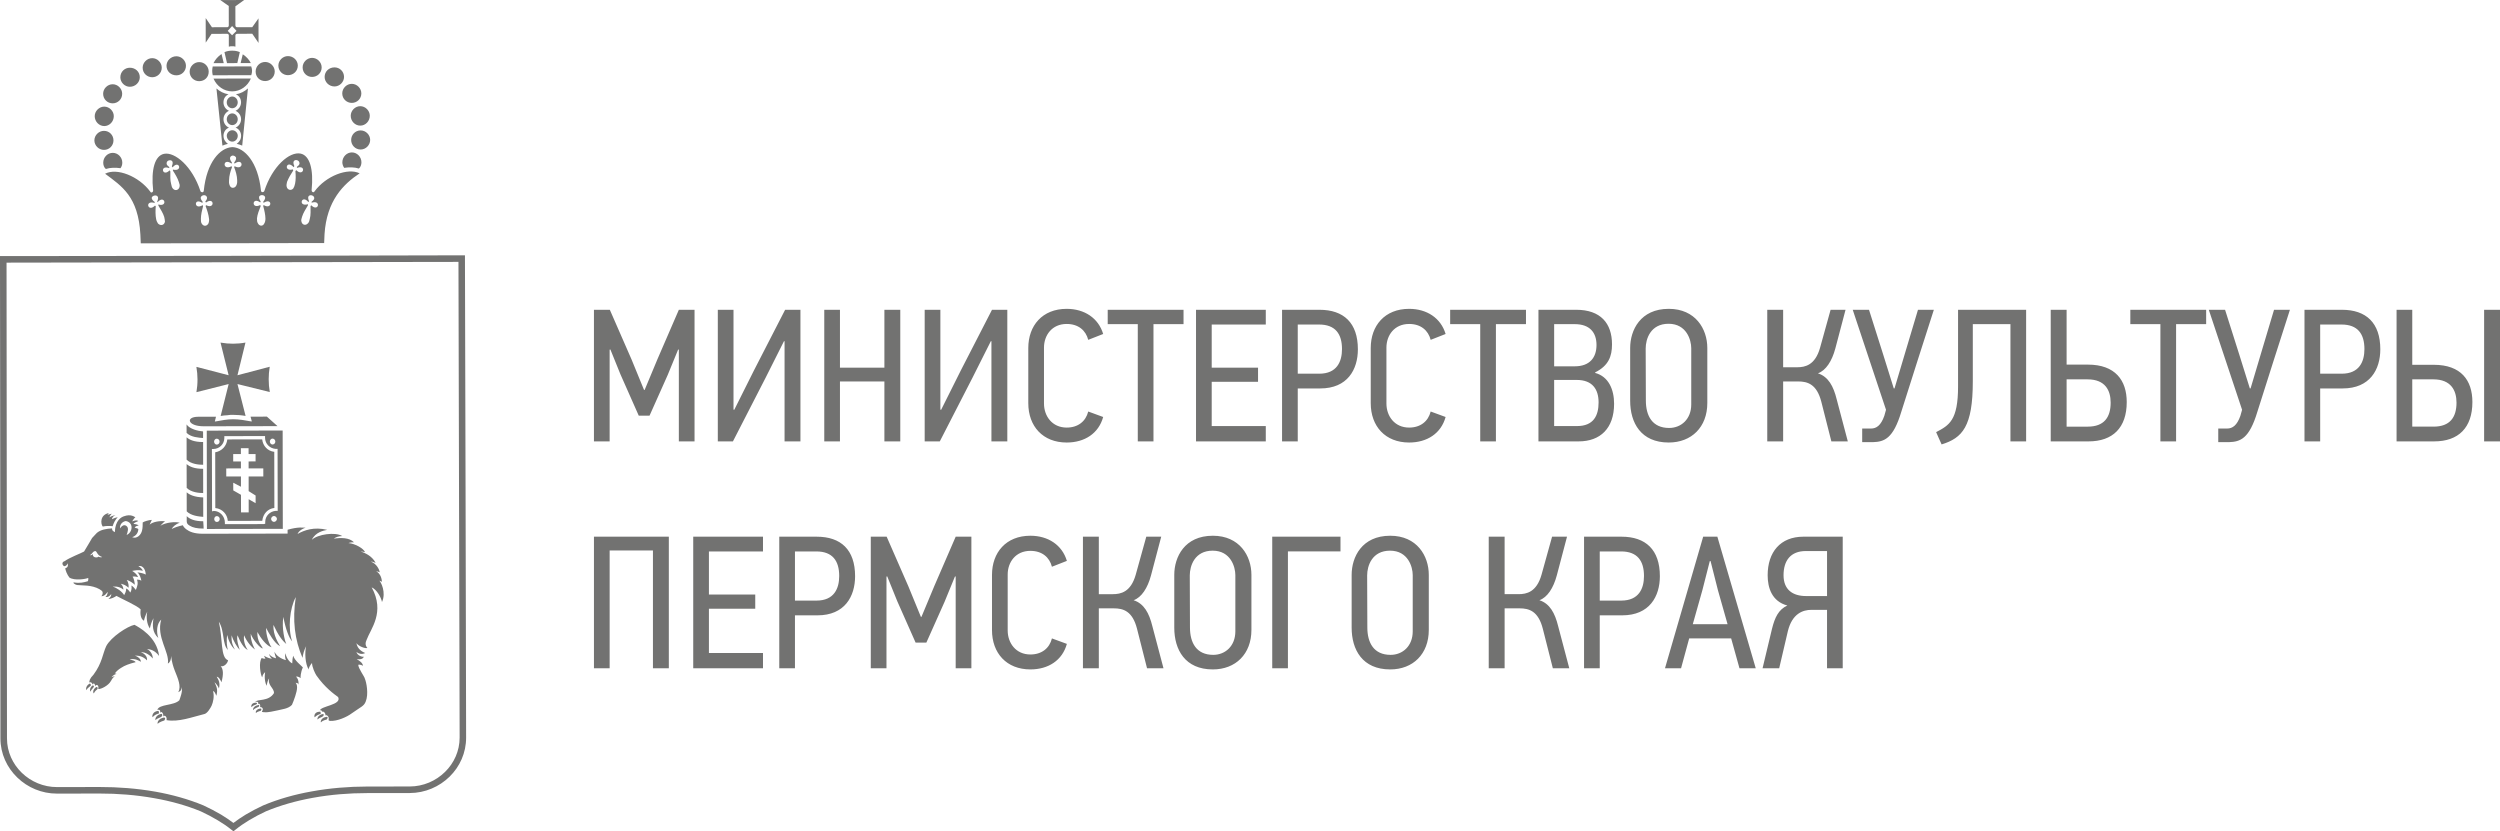
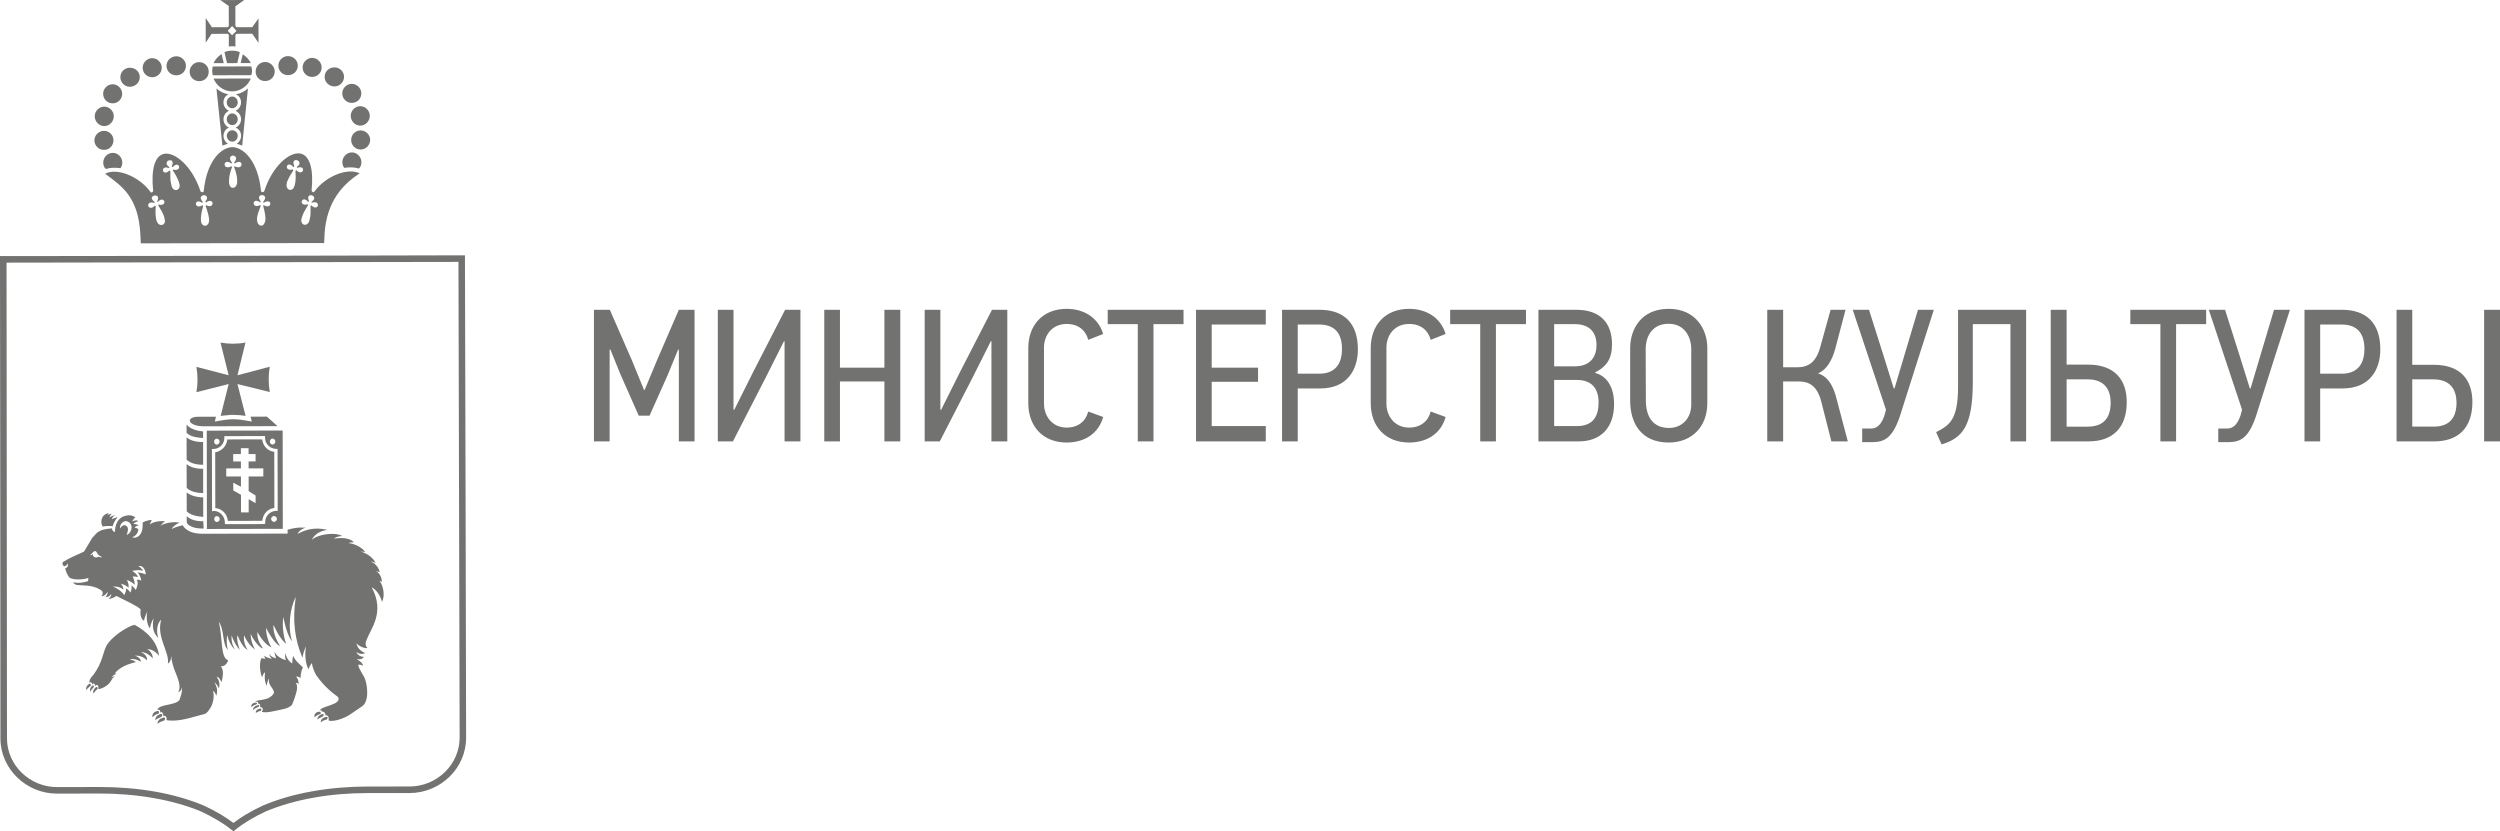
<svg xmlns="http://www.w3.org/2000/svg" xml:space="preserve" width="142.352mm" height="47.334mm" style="shape-rendering:geometricPrecision; text-rendering:geometricPrecision; image-rendering:optimizeQuality; fill-rule:evenodd; clip-rule:evenodd" viewBox="0 0 14235.2 4733.4">
  <defs>
    <style type="text/css">  .fil0 {fill:#727271;fill-rule:nonzero}  </style>
  </defs>
  <g id="Слой_x0020_1">
    <g id="_1075021992">
      <g>
        <path class="fil0" d="M3954.79 2513.29l0 -749.36 -89.37 0 -121.67 280.98 -73.2 175.54 -3.26 0 -71.06 -173.35 -123.81 -283.17 -90.44 0 0 749.36 89.38 0 0 -522.19 4.27 -1.07 57.07 141.05 104.43 235.77 61.4 0 103.36 -231.5 59.21 -144.25 4.32 -1.07 0 523.26 89.37 0zm218.58 0l186.27 -362.83 104.43 -207.84 3.26 0 0 570.67 90.44 0 0 -749.36 -87.24 0 -177.62 345.58 -112.01 223.97 -4.27 -1.07 0 -568.48 -89.38 0 0 749.36 86.12 0zm952.89 0l0 -749.36 -90.44 0 0 329.46 -253.01 0 0 -329.46 -89.38 0 0 749.36 89.38 0 0 -341.31 253.01 0 0 341.31 90.44 0zm225.04 0l186.27 -362.83 104.43 -207.84 3.26 0 0 570.67 90.44 0 0 -749.36 -87.24 0 -177.63 345.58 -112.01 223.97 -4.27 -1.07 0 -568.48 -89.37 0 0 749.36 86.12 0zm845.2 -170.1c-13.99,55.96 -58.14,91.51 -122.74,91.51 -82.91,0 -129.2,-65.67 -129.2,-136.73l0 -318.72c0,-70 45.22,-134.6 129.2,-134.6 66.79,0 108.75,36.63 122.74,90.44l85.05 -33.37c-26.91,-90.44 -106.57,-143.18 -207.79,-143.18 -138.87,0 -218.58,95.83 -218.58,222.89l0 314.36c0,131.39 82.92,223.96 218.58,223.96 102.29,0 181.95,-51.68 207.79,-145.37l-85.05 -31.19zm542.65 -497.47l0 -81.79 -431.76 0 0 81.79 171.22 0 0 667.57 89.37 0 0 -667.57 171.17 0zm468.33 667.57l0 -87.23 -307.9 0 0 -251.95 263.8 0 0 -80.72 -263.8 0 0 -245.48 307.9 0 0 -83.98 -397.27 0 0 749.36 397.27 0zm524.39 -524.33c0,-150.77 -80.78,-225.03 -218.58,-225.03l-213.18 0 0 749.36 89.37 0 0 -301.48 128.14 0c155.04,0 214.25,-107.64 214.25,-222.85zm-90.44 -1.07c0,71.06 -29.1,139.94 -129.21,139.94l-122.74 0 0 -279.92 121.68 0c92.57,0 130.27,53.81 130.27,139.98zm504.95 355.3c-13.99,55.96 -58.14,91.51 -122.74,91.51 -82.91,0 -129.2,-65.67 -129.2,-136.73l0 -318.72c0,-70 45.22,-134.6 129.2,-134.6 66.79,0 108.75,36.63 122.74,90.44l85.05 -33.37c-26.91,-90.44 -106.56,-143.18 -207.79,-143.18 -138.87,0 -218.57,95.83 -218.57,222.89l0 314.36c0,131.39 82.91,223.96 218.57,223.96 102.29,0 181.95,-51.68 207.79,-145.37l-85.05 -31.19zm542.65 -497.47l0 -81.79 -431.76 0 0 81.79 171.22 0 0 667.57 89.37 0 0 -667.57 171.17 0zm501.75 453.32c0,-80.77 -31.23,-155.04 -107.68,-175.49l0 -3.25c75.38,-37.69 95.83,-90.44 95.83,-159.37 0,-120.55 -65.67,-197 -203.52,-197l-215.32 0 0 749.36 229.31 0c122.74,0 201.38,-74.31 201.38,-214.25zm-223.97 -453.32c85.05,0 123.81,47.41 123.81,118.47 0,72.13 -38.76,121.67 -123.81,121.67l-117.35 0 0 -240.14 117.35 0zm10.79 317.66c90.44,0 124.88,53.82 124.88,128.13 0,74.27 -27.98,134.55 -122.75,134.55l-130.27 0 0 -262.68 128.14 0zm743.98 131.34l0 -313.29c0,-108.75 -67.81,-222.89 -219.65,-222.89 -161.5,0 -219.64,121.67 -219.64,222.89l0 300.37c0,126 61.4,237.95 219.64,237.95 129.21,0 219.65,-87.23 219.65,-225.03zm-91.51 8.6c0,82.91 -57.07,133.52 -125.95,133.52 -95.83,0 -132.46,-68.92 -132.46,-156.11l-1.06 -296.09c0,-54.94 27.97,-141.06 130.27,-141.06 103.36,0 129.2,93.7 129.2,138.92l0 320.82zm523.27 209.97l0 -341.31 85.1 0c53.81,0 106.56,15.05 132.4,116.28l57.08 225.03 93.64 0 -63.48 -240.09c-18.31,-74.31 -47.41,-128.13 -106.62,-147.51 45.22,-16.18 79.66,-68.92 99.04,-141.41l58.14 -220.35 -85.05 0 -60.27 217.1c-27.98,98.37 -85.05,110.22 -130.27,110.22l-79.71 0 0 -327.32 -90.44 0 0 749.36 90.44 0zm858.17 -749.36l-90.44 0c-15.11,48.63 -120.6,405.56 -133.52,447.52l-4.33 0 -60.28 -192.88 -80.72 -254.64 -92.63 0c62.46,189.83 127.07,379.72 189.53,569.4l-9.72 34.59c-19.38,54.93 -45.22,72.18 -75.38,72.18l-50.56 0 0 77.52 61.34 0c63.54,-2.19 115.22,-18.32 161.51,-173.36 61.39,-193.09 122.74,-387.24 185.2,-580.33zm221.78 81.79l214.3 0 0 667.57 89.33 0 0 -749.36 -387.61 0 0 437.14c0,192.69 -50.56,220.71 -124.88,259.47 10.79,23.66 20.45,47.36 31.24,70 118.41,-36.63 177.62,-101.23 177.62,-359.63l0 -325.19zm658.98 667.57c137.8,0 217.51,-77.52 217.51,-223.96 0,-123.81 -65.72,-213.18 -220.76,-213.18l-121.62 0 0 -312.22 -90.45 0 0 749.36 215.32 0zm-124.87 -353.16l119.48 0c100.16,0 131.34,62.46 131.34,132.45 0,83.98 -37.64,136.73 -130.27,136.73l-120.55 0 0 -269.18zm794.59 -314.41l0 -81.79 -431.76 0 0 81.79 171.22 0 0 667.57 89.37 0 0 -667.57 171.17 0zm476.98 -81.79l-90.44 0c-15.11,48.63 -120.61,405.56 -133.53,447.52l-4.32 0 -60.28 -192.88 -80.73 -254.64 -92.63 0c62.47,189.83 127.07,379.72 189.53,569.4l-9.71 34.59c-19.38,54.93 -45.22,72.18 -75.39,72.18l-50.56 0 0 77.52 61.35 0c63.53,-2.19 115.21,-18.32 161.5,-173.36 61.4,-193.09 122.74,-387.24 185.21,-580.33zm514.67 225.03c0,-150.77 -80.78,-225.03 -218.58,-225.03l-213.18 0 0 749.36 89.37 0 0 -301.48 128.14 0c155.04,0 214.25,-107.64 214.25,-222.85zm-90.44 -1.07c0,71.06 -29.1,139.94 -129.21,139.94l-122.74 0 0 -279.92 121.68 0c92.57,0 130.27,53.81 130.27,139.98zm397.32 525.4c137.8,0 217.45,-77.52 217.45,-223.96 0,-123.81 -64.6,-212.12 -219.64,-212.12l-122.74 0 0 -313.28 -89.37 0 0 749.36 214.3 0zm374.68 0l0 -749.36 -90.44 0 0 749.36 90.44 0zm-247.67 -220.71c0,83.98 -37.69,136.73 -130.27,136.73l-121.67 0 0 -269.18 120.6 0c100.11,0 131.34,63.53 131.34,132.45z" />
-         <path class="fil0" d="M3808.35 3805.3l0 -749.36 -426.37 0 0 749.36 89.38 0 0 -670.78 246.55 0 0 670.78 90.44 0zm536.19 0l0 -87.24 -307.9 0 0 -251.94 263.8 0 0 -80.72 -263.8 0 0 -245.48 307.9 0 0 -83.98 -397.27 0 0 749.36 397.27 0zm524.38 -524.33c0,-150.77 -80.77,-225.03 -218.57,-225.03l-213.18 0 0 749.36 89.37 0 0 -301.49 128.13 0c155.05,0 214.25,-107.63 214.25,-222.84zm-90.44 -1.07c0,71.06 -29.09,139.93 -129.2,139.93l-122.74 0 0 -279.91 121.67 0c92.58,0 130.27,53.81 130.27,139.98zm752.63 525.4l0 -749.36 -89.37 0 -121.68 280.98 -73.19 175.54 -3.26 0 -71.06 -173.35 -123.81 -283.17 -90.44 0 0 749.36 89.37 0 0 -522.19 4.27 -1.07 57.08 141.05 104.43 235.77 61.39 0 103.36 -231.5 59.21 -144.25 4.33 -1.07 0 523.26 89.37 0zm458.67 -170.1c-13.99,55.96 -58.14,91.51 -122.74,91.51 -82.92,0 -129.21,-65.67 -129.21,-136.73l0 -318.73c0,-69.99 45.22,-134.59 129.21,-134.59 66.78,0 108.75,36.62 122.74,90.44l85.05 -33.37c-26.91,-90.44 -106.57,-143.19 -207.79,-143.19 -138.87,0 -218.58,95.84 -218.58,222.9l0 314.36c0,131.38 82.91,223.96 218.58,223.96 102.29,0 181.95,-51.68 207.79,-145.38l-85.05 -31.18zm267 170.1l0 -341.31 85.1 0c53.82,0 106.56,15.05 132.4,116.28l57.08 225.03 93.64 0 -63.48 -240.09c-18.31,-74.32 -47.41,-128.13 -106.62,-147.51 45.22,-16.18 79.66,-68.93 99.04,-141.41l58.14 -220.35 -85.05 0 -60.27 217.09c-27.98,98.38 -85.05,110.23 -130.27,110.23l-79.71 0 0 -327.32 -90.44 0 0 749.36 90.44 0zm868.91 -218.57l0 -313.29c0,-108.75 -67.81,-222.9 -219.65,-222.9 -161.5,0 -219.64,121.68 -219.64,222.9l0 300.37c0,125.99 61.4,237.95 219.64,237.95 129.2,0 219.65,-87.24 219.65,-225.03zm-91.51 8.59c0,82.92 -57.08,133.53 -125.95,133.53 -95.83,0 -132.46,-68.93 -132.46,-156.11l-1.07 -296.09c0,-54.94 27.98,-141.06 130.27,-141.06 103.37,0 129.21,93.7 129.21,138.92l0 320.81zm598.65 -455.4l0 -83.98 -388.67 0 0 749.36 89.37 0 0 -665.38 299.3 0zm502.82 446.81l0 -313.29c0,-108.75 -67.81,-222.9 -219.64,-222.9 -161.51,0 -219.65,121.68 -219.65,222.9l0 300.37c0,125.99 61.4,237.95 219.65,237.95 129.2,0 219.64,-87.24 219.64,-225.03zm-91.51 8.59c0,82.92 -57.07,133.53 -125.95,133.53 -95.83,0 -132.45,-68.93 -132.45,-156.11l-1.07 -296.09c0,-54.94 27.97,-141.06 130.27,-141.06 103.36,0 129.2,93.7 129.2,138.92l0 320.81zm523.27 209.98l0 -341.31 85.1 0c53.82,0 106.56,15.05 132.4,116.28l57.08 225.03 93.64 0 -63.48 -240.09c-18.31,-74.32 -47.41,-128.13 -106.62,-147.51 45.23,-16.18 79.66,-68.93 99.04,-141.41l58.14 -220.35 -85.05 0 -60.27 217.09c-27.98,98.38 -85.05,110.23 -130.27,110.23l-79.71 0 0 -327.32 -90.44 0 0 749.36 90.44 0zm884.01 -524.33c0,-150.77 -80.77,-225.03 -218.57,-225.03l-213.18 0 0 749.36 89.37 0 0 -301.49 128.13 0c155.04,0 214.25,-107.63 214.25,-222.84zm-90.44 -1.07c0,71.06 -29.09,139.93 -129.2,139.93l-122.74 0 0 -279.91 121.67 0c92.58,0 130.27,53.81 130.27,139.98zm636.35 525.4l-218.58 -749.36 -80.77 0 -217.46 749.36 91.51 0 46.29 -170.1 239.02 0 47.36 170.1 92.63 0zm-160.44 -250.87l-198.12 0 54.93 -194.87 41.97 -164.76 4.32 0 41.97 165.83 54.93 193.8zm318.68 -278.85c0,-82.92 39.83,-137.85 127.07,-137.85l120.61 0 0 256.26 -119.54 0c-76.45,0 -128.14,-36.57 -128.14,-118.41zm247.68 529.72l89.32 0 0 -749.36 -223.92 0c-131.39,0 -203.52,88.25 -203.52,219.64 0,71.06 23.71,148.58 112.01,172.28 -50.61,23.65 -71.06,67.81 -87.23,132.41l-53.82 225.03 94.71 0 49.55 -212.11c24.77,-100.11 86.11,-120.61 133.52,-120.61l89.38 0 0 332.72z" />
      </g>
      <path class="fil0" d="M546.97 3912.99l0 0c-18.67,12.36 -18.67,31.18 -12.42,35.35 4.12,-12.41 16.54,-20.65 20.81,-24.97 2.19,-14.35 -6.26,-12.57 -8.39,-10.38zm-18.88 -10.43c-18.82,12.72 -16.68,33.37 -12.56,35.36 4.48,-12.57 14.55,-18.67 18.87,-26.91 1.93,-6.31 -4.32,-8.45 -6.31,-8.45zm-16.68 -10.42l-4.12 2.18c-18.82,12.57 -18.82,31.03 -14.7,35.51 4.27,-12.57 16.68,-16.84 25.13,-27.27 2.13,-1.98 -4.33,-10.42 -6.31,-10.42zm1347.46 190.03l0 0c-27.26,2.19 -35.7,25.33 -31.38,31.23 10.22,-12.36 29.04,-14.54 33.37,-16.68 10.58,-14.7 0,-16.68 -1.99,-14.55zm-19.02 -16.68l0 0c-27.06,4.12 -35.51,25.13 -31.23,31.43 8.29,-10.42 25.13,-12.56 31.23,-19.02 6.31,-6.31 2.19,-12.41 0,-12.41zm-16.84 -12.72l-6.3 0c-26.91,2.14 -29.05,25.28 -24.93,31.59 10.58,-10.63 22.94,-16.89 33.52,-18.87 2.19,-2.14 0,-14.55 -2.29,-12.72zm-340.25 -18.16l0 0c-22.99,2.19 -29.24,18.87 -25.28,24.98 8.6,-8.29 23.15,-10.23 27.42,-12.41 8.29,-12.57 0,-12.57 -2.14,-12.57zm-8.44 -20.8l-8.24 1.98c-18.87,4.33 -27.27,18.82 -25.13,27.47 8.24,-8.65 18.82,-12.77 27.11,-16.89 10.38,-2.13 8.4,-12.56 6.26,-12.56zm-16.84 -12.57l-3.96 0c-23.15,1.99 -25.13,20.81 -20.81,25.13 6.1,-8.44 18.47,-12.56 24.77,-14.7 12.72,-6.1 2.29,-10.43 0,-10.43zm-524.03 84.54l0 0c-29.25,4.28 -39.47,26.91 -35.5,35.51 12.56,-12.36 33.72,-16.84 37.69,-18.82 10.58,-16.69 0,-16.69 -2.19,-16.69zm-14.5 -20.8l0 0c-29.24,4.12 -37.69,29.04 -33.21,35.5 10.07,-12.36 26.91,-12.36 35.15,-21 6.31,-8.24 2.19,-14.5 -1.94,-14.5zm-16.88 -16.89l-4.12 0c-29.25,4.33 -33.22,29.45 -29.1,35.71 10.63,-12.56 25.13,-18.82 35.35,-21.01 2.19,-2.13 0,-14.7 -2.13,-14.7zm822.41 -247.82c-6.3,-8.24 -50.05,-41.46 -54.37,-66.74 -4.12,10.58 -6.11,29.4 -6.11,43.8 -18.82,-8.29 -37.49,-39.52 -37.69,-58.14 -4.27,8.39 -4.27,26.91 1.98,39.62 -27.11,-6.46 -58.34,-27.11 -64.6,-47.91 -2.13,10.58 6.26,26.91 8.24,37.54 -18.82,-4.17 -33.37,-14.75 -39.62,-24.98 0,4.33 6.25,21.01 16.84,27.11 -25.13,-1.98 -39.83,-14.54 -46.09,-16.53 2.29,3.97 6.26,12.21 8.39,16.69 -6.1,0 -14.49,0 -20.8,-4.48 -18.82,22.99 -8.24,94.21 2.19,110.89 1.93,-14.85 12.51,-27.27 16.83,-29.4 0,0 -8.59,41.96 8.45,77.32 1.98,-12.37 8.24,-37.7 14.54,-41.61 -10.42,39.67 29.25,54.17 27.27,83.27 -31.23,50.25 -96.19,31.58 -106.41,50.25 8.24,-4.17 22.78,0 14.54,12.51 8.4,-8.39 16.84,4.33 12.57,16.89 6.25,-2.13 25.13,6.11 10.58,24.93 0,4.17 12.56,4.17 16.48,4.17 16.89,2.13 52.24,-6.11 73.4,-10.63 22.79,-6.26 60.48,-8.4 81.28,-31.39 10.23,-23.14 29.1,-73.19 29.1,-97.97 0,-6.3 0,-21.16 -8.65,-27.26 10.63,0 14.75,2.14 16.89,10.38 2.14,-20.81 -4.32,-37.7 -14.55,-46.09 12.41,-1.98 22.79,6.26 27.12,8.39 -2.34,-2.13 -0.21,-33.52 12.2,-60.63zm-854.15 -50.61c0,-14.5 -8.3,-41.97 -33.58,-54.53 19.03,2.34 43.95,6.46 69.08,39.83 -12.56,-110.89 -117.35,-164.76 -140.14,-177.27 -39.67,8.24 -133.52,69.08 -160.79,121.26 -20.65,44 -22.79,96.04 -72.69,162.98 -20.95,21.16 -25.12,35.71 -22.94,45.93 0,-6.1 16.84,-3.96 16.84,10.58 3.97,-10.58 16.68,-8.44 14.55,8.24 12.56,-14.54 23.14,-2.13 18.87,16.69 16.48,1.78 58.5,-21.01 70.86,-43.95 4.32,-4.32 8.44,-20.81 22.79,-27.11 -1.99,-2.14 -12.37,0 -18.67,4.32 6.3,-10.58 22.99,-19.02 29.09,-19.02 -4.12,-2.14 -6.1,-4.12 -10.42,-2.14 8.59,-12.56 23.14,-25.13 37.69,-33.42 18.67,-12.56 45.93,-22.94 81.44,-31.59 -4.28,-8.03 -18.98,-12.36 -33.53,-14.34 16.69,-8.45 45.94,0 62.62,12.41 2.14,-12.56 -10.43,-27.11 -33.57,-35.56 25.13,0 45.93,4.33 69.08,27.12 4.32,-21.01 -16.84,-41.82 -35.71,-45.94 29.25,-4.12 58.7,22.94 69.13,35.51zm-228.8 -753.49c4.12,-14.54 14.34,-37.69 28.89,-50.41 -10.07,0 -24.77,6.46 -33.22,10.74 4.12,-16.84 14.55,-20.96 20.81,-23.15 -3.92,0 -22.94,4.17 -35.35,12.57 1.98,-6.26 8.29,-16.69 14.54,-20.81 -4.32,0 -16.88,4.12 -25.13,6.31 1.99,-4.32 6.31,-8.44 8.25,-10.43 -52.19,10.43 -47.72,62.62 -35.15,77.17 16.68,-3.97 39.67,-4.12 56.36,-1.99zm74.97 -29.4c45.94,8.24 39.88,64.6 4.53,79.3 6.05,-16.68 14.5,-41.81 -2.19,-52.03 -12.56,-8.65 -25.28,0 -35.5,14.54 -2.19,-27.11 18.67,-39.67 33.16,-41.81zm65.32 292.13c12.41,8.44 21.01,33.37 22.99,47.91 -8.24,-6.3 -16.68,-6.3 -24.93,-6.3 8.25,20.8 1.94,37.89 -6.3,58.7 -6.11,-8.45 -14.55,-18.87 -25.13,-25.33 2.34,16.88 0,27.46 -6.11,40.03 -8.39,-10.58 -14.7,-21.01 -25.28,-22.94 4.48,12.36 -6.1,29.25 -10.07,37.64 -12.71,-20.81 -41.96,-41.81 -64.95,-48.07 0,0 33.36,-6.46 60.48,16.68 0,-8.44 -2.14,-20.8 -14.55,-33.36 16.73,3.91 29.09,8.24 43.79,22.94 2.19,-10.58 0,-31.54 -10.37,-43.75 14.49,0 45.93,24.72 45.93,26.91 0,-10.58 -4.12,-37.69 -12.77,-45.93 8.65,-3.97 20.81,0 31.44,1.93 -4.17,-12.36 -18.67,-26.91 -33.42,-35.15 10.27,-2.14 39.68,-8.44 60.48,-0.15 -1.98,-10.43 -14.7,-21.01 -25.13,-27.32 31.44,-6.25 41.81,29.25 41.81,48.28 -10.22,-6.26 -29.24,-10.58 -47.91,-12.72zm-253.01 -103.92c-4.12,1.98 -8.04,8.24 -16.33,6.31 10.07,-8.45 8.29,-6.31 18.51,-18.88 25.13,-16.83 12.36,16.69 50.06,29.1 -3.97,4.27 -18.67,0 -20.81,-2.19 -4.12,8.45 -35.55,6.67 -31.43,-14.34zm1631.35 151.63c4.32,0 12.77,6.31 14.55,6.31 -1.78,-31.44 -16.48,-52.04 -33.37,-60.33 4.12,0 18.82,4.12 20.8,6.11 -1.98,-16.49 -18.82,-50.06 -50.25,-60.48 10.42,-1.94 20.85,6.3 27.11,6.3 -22.99,-41.81 -62.62,-56.36 -85.61,-64.8 8.29,0 21.01,4.32 25.13,4.32 -8.45,-20.8 -54.53,-48.07 -94.21,-51.88 10.58,-4.48 25.13,-4.48 31.39,-4.48 -27.06,-27.06 -75.34,-26.91 -114.81,-20.6 10.38,-8.29 26.91,-14.55 47.92,-14.75 -39.53,-24.92 -139.99,-10.22 -173.21,21.21 20.86,-43.79 66.79,-52.44 87.6,-56.56 -75.18,-18.82 -131.54,2.34 -169.03,23.35 8.03,-18.83 31.03,-31.39 45.57,-35.71 -15.97,0 -40.38,-5.9 -102.14,11.65l0 21.92 -482.32 0.86c-50.05,0.21 -77.37,-12.2 -94.05,-24.92 -10.38,-7.88 -17.04,-15.82 -20.09,-23.5 -26.2,5.9 -49.34,13.43 -63.54,21.52 4.12,-10.23 23,-29.25 45.94,-35.51 -23.15,-8.29 -81.44,-1.98 -110.54,17.04 4.12,-4.32 16.54,-19.02 26.91,-25.33 -27.06,-4.12 -70.86,2.19 -87.74,19.02 2.34,-4.27 4.52,-12.56 12.56,-27.26 -14.5,0 -43.95,8.6 -52.19,14.7 0,14.75 0,31.23 -3.76,45.93 -2.34,10.63 -8.65,22.99 -18.87,31.44 -10.58,8.44 -22.95,12.56 -37.49,6.46 26.91,-8.65 35.15,-31.44 35.15,-46.29 0,-1.83 -12.57,-6.1 -20.81,-8.09 4.32,-8.24 14.55,-10.43 23.15,-12.77 -4.48,-3.91 -21.17,-8.24 -29.41,-8.24 1.94,-8.24 20.81,-12.56 27.07,-16.68 -12.57,-8.24 -27.27,0.2 -35.36,2.14 6.31,-10.38 14.55,-20.96 18.67,-23.15 -4.12,-1.78 -25.28,-20.8 -64.75,-6.1 -14.75,4.32 -50.26,23.14 -52.04,89.93 -8.44,-1.98 -8.44,-6.31 -14.75,-10.43 -1.93,-6.1 0,-8.24 -1.93,-10.38 -31.59,2.14 -62.82,6.46 -85.61,25.44 -8.6,8.09 -18.67,20.85 -27.27,29.09 -14.55,23.15 -26.96,47.92 -45.78,77.17 -18.67,10.58 -81.28,33.72 -110.53,54.73 -20.81,6.26 -12.36,25.13 -1.99,29.05 12.57,-2.14 14.55,-8.25 18.88,-16.69 3.91,14.55 0,25.13 -12.77,27.32 -1.98,8.24 10.58,39.27 22.99,53.97 29.4,18.87 94.21,8.29 106.77,1.98 1.93,4.12 0,16.68 -2.19,18.87 -22.94,6.46 -43.74,12.72 -81.43,6.46 0,6.26 2.13,6.26 8.44,10.23 10.58,10.58 58.29,1.98 104.23,14.49 25.33,6.31 50.25,21.01 52.59,29.25 1.99,6.31 1.99,14.75 -6.31,25.13 20.86,-1.93 27.12,-14.7 35.36,-25.13 0,0 2.18,16.74 -12.57,29.45 14.75,1.78 23.15,-4.47 33.42,-17.04 0,10.79 -3.97,18.82 -16.53,27.27 14.7,1.98 37.69,-10.38 45.78,-16.69 37.64,20.81 115.01,53.82 137.95,76.61 -1.93,16.88 -3.91,52.44 19.03,65.16 1.98,-10.58 6.3,-27.47 18.66,-52.4 -6.25,29.25 -3.91,68.93 14.91,96.19 3.97,-19.02 8.24,-35.71 20.65,-58.7 -6.1,39.68 -8.29,79.71 27.42,112.88 -12.72,-35.51 -8.4,-83.43 16.53,-104.64 -29.25,100.16 48.27,183.78 37.84,250.37 14.76,-8.29 18.88,-28.89 18.88,-43.44 6.25,68.72 33.57,104.07 44.15,150.21 4.12,18.66 6.26,37.33 -4.12,56.15 14.5,-6.3 18.82,-12.36 20.8,-29.09 4.28,29.09 -10.42,62.67 -14.34,75.03 -31.23,31.58 -114.86,21.16 -125.44,54.52 2.14,0 18.82,-6.25 16.84,16.89 8.24,-14.7 20.8,10.43 16.68,20.81 12.57,-12.72 23.15,8.64 18.87,21 68.88,12.01 144.11,-17.04 212.83,-34.08 18.82,-1.98 37.64,-35.55 43.75,-47.91 8.44,-19.03 16.88,-52.39 8.29,-83.83 8.59,2.19 12.56,12.56 18.82,27.11 10.58,-37.69 -0.15,-53.82 -10.38,-76.96 6.26,4.12 22.94,24.93 25.08,35.35 8.29,-31.23 -2.29,-50.1 -12.72,-66.78 12.57,0 22.94,20.85 27.11,31.43 12.57,-46.14 10.38,-75.38 -4.32,-92.07 16.89,6.26 39.68,-14.9 41.81,-33.37 -43.95,-14.54 -29.6,-123.45 -52.39,-219.28 33.37,50.05 18.82,131.54 52.19,160.58 -6.26,-12.56 -10.38,-56.15 -4.27,-85.4 4.27,24.77 20.95,64.6 43.95,83.42 -8.24,-14.5 -23,-39.62 -18.83,-81.64 8.4,31.23 31.59,68.92 46.09,83.47 -1.98,-8.09 -20.96,-56.21 -12.72,-83.47 14.55,35.56 35.71,75.38 58.5,83.47 -12.41,-14.55 -27.11,-52.24 -20.8,-83.47 12.56,33.37 41.81,68.72 62.77,81.49 -2.34,0 -27.42,-48.12 -25.29,-89.93 12.72,35.55 54.38,83.62 69.29,83.62 -6.46,-14.7 -33.78,-39.62 -31.59,-94 19.02,35.35 52.39,79.3 81.44,87.39 -12.57,-12.41 -33.37,-70.71 -31.59,-110.38 14.9,29.09 48.27,89.57 79.71,104.07 -4.33,-10.38 -42.02,-60.43 -37.7,-121.11 26.91,58.49 50.06,89.73 73.05,108.55 -8.24,-16.84 -27.27,-87.55 -16.89,-154.28 12.77,68.72 31.59,118.92 50.41,139.78 -25.08,-71.06 -14.85,-188.05 20.5,-252.65 -20.65,131.49 -5.75,244 38.2,346.29 3.97,-24.77 8.24,-41.6 20.65,-66.73 -8.44,35.71 -6.1,100.31 14.91,133.52 -2.19,-8.29 10.37,-29.3 18.61,-37.69 0.21,23.14 16.89,58.65 25.13,71.06 48.27,69.08 100.67,106.21 123.46,122.89 23.19,45.94 -102.25,50.62 -104.08,77.73 1.83,-6.31 12.41,-2.19 12.41,6.1 10.38,-6.31 22.94,12.72 18.82,20.96 8.24,-6.46 22.79,8.29 19.03,21.21 -2.34,9.87 3.76,8.04 8.24,9.87 41.46,2.34 96.04,-22.99 121.16,-41.66 56.16,-39.83 70.71,-41.97 81.09,-67.3 18.66,-43.95 3.96,-112.51 -4.28,-131.34 -2.18,-12.56 -37.69,-58.49 -37.69,-79.5 8.24,-2.14 20.8,2.19 27.06,6.1 -2.14,-16.48 -18.82,-28.89 -35.5,-37.13 24.92,1.99 37.33,-4.32 39.67,-14.9 -10.43,2.34 -35.55,-6.11 -41.81,-26.91 10.38,8.24 29.25,16.68 50.05,6.1 -14.55,-6.1 -43.79,-20.65 -50.05,-56.36 12.56,18.88 54.17,33.22 62.41,27.12 -12.36,-12.42 -12.36,-29.25 -4.12,-46.14 22.79,-62.41 106.42,-156.67 28.74,-298.38 29.25,12.36 54.33,58.29 58.65,83.42 25.13,-54.53 -6.46,-115.01 -14.9,-121.32zm-640.42 -934.36l-93.13 0.2 7.32 27.06 -4.12 0c-33.37,-6.26 -68.87,-12.36 -102.29,-12.36 -33.37,0 -66.74,6.46 -100.11,12.56l-4.12 0 6.61 -26.91 -100.81 0.16c-75.19,0.2 -60.48,54.58 31.38,54.22l419.75 -0.76 -60.48 -54.17zm-362.68 460.08c-50.25,-1.98 -77.31,-14.49 -94.05,-29.04l0.2 108.55c25.13,25.12 68.93,29.09 94.06,31.23l-0.21 -110.74zm-0.35 -162.92l0.2 138c-24.98,0 -68.77,-4.33 -93.9,-29.25l-0.36 -135.66c16.89,14.55 44,26.91 94.06,26.91zm0.56 298.58c2.13,24.98 2.13,41.82 2.13,41.82 -37.69,0.2 -62.82,-6.11 -79.3,-16.69 -10.63,-6.26 -16.89,-12.36 -16.89,-24.92l0 -29.25c16.89,16.84 45.94,29.25 94.06,29.04zm-0.77 -451.13c-50.05,0.2 -77.31,-12.16 -94,-26.91l0.15 127.42c25.13,25.13 69.13,29.05 94.06,29.05l-0.21 -129.56zm-0.15 -60.43l0 37.64c-24.92,-1.93 -68.72,-4.27 -93.85,-29.25l-0.2 -47.91c18.87,26.96 66.79,37.54 94.05,39.52zm424.94 452.35l-10.58 0c-33.42,2.34 -60.48,29.46 -60.48,62.82l0 10.59 -8.44 1.98 -221.27 0.36 0 -8.25c0,-37.69 -29.4,-66.94 -62.98,-66.94l-10.07 2.34 0 -10.63 -0.86 -344.52 8.44 0c35.3,0 62.41,-29.4 62.41,-62.61l0 -10.58 231.86 -0.36 0 10.38c0,33.37 27.46,60.68 60.63,62.62l10.63 0 0.71 352.8zm-21.21 62.82c-8.04,0 -16.33,-8.24 -16.33,-16.88 0,-8.24 8.29,-16.69 16.33,-16.69 8.45,0 16.89,8.45 16.89,16.69 0,8.44 -8.24,16.88 -16.89,16.88zm-325.5 0.51c-8.59,0 -14.7,-8.24 -14.7,-16.68 0,-8.39 6.11,-16.84 14.55,-16.84 10.38,0 16.69,8.24 16.69,16.84 0,8.29 -6.11,16.68 -16.54,16.68zm-0.91 -474.28c10.63,0 16.68,8.65 16.68,16.89 0,8.24 -6.05,16.89 -16.48,16.89 -8.59,0 -14.7,-8.65 -14.9,-16.89 0,-8.24 6.31,-16.89 14.7,-16.89zm317.46 -0.5c10.43,0 16.68,8.59 16.68,16.88 0.21,8.24 -6.1,16.84 -16.48,16.84 -8.29,0 -14.75,-8.44 -14.75,-16.84 0,-8.29 6.46,-16.88 14.55,-16.88zm-51.68 215.52l-83.63 0.15 0 83.47 39.68 24.93 0 43.79 -39.47 -22.79 0 75.18 -43.65 0 -0.15 -100.15 -43.95 -25.08 -0.2 -43.79 43.95 22.94 0 -58.5 -83.63 0 -0.15 -45.73 83.62 -0.2 0 -39.63 -44 0 0 -41.81 43.8 0 0 -33.57 43.8 0 0 33.57 39.83 -0.2 0 41.81 -39.63 0.2 0 39.63 83.63 -0.16 0.15 45.94zm-6.61 -211.05l-198.49 0.36c-4.12,37.69 -31.43,66.74 -68.92,73.2l0.56 317.45c39.83,3.97 68.87,35.36 71.06,73.05l196.29 -0.36c4.33,-39.83 31.39,-69.08 68.93,-73.2l-0.56 -319.59c-37.49,-4.17 -64.6,-33.22 -68.87,-70.91zm-315.48 -49.69l0.86 559.88 432.12 -0.76 -0.87 -559.84 -432.11 0.72zm124.67 -265.43l-183.52 46.29c3.91,-22.79 6.25,-48.07 6.1,-73.19 0,-22.79 -2.34,-47.92 -6.31,-70.86l183.58 47.71 -46.14 -185.91c25.13,4.32 48.28,6.3 71.07,6.3 23.14,0 48.12,-2.18 70.9,-6.46l-45.57 186.07 183.73 -48.42c-4.12,25.28 -5.9,48.07 -5.9,71.21 0,24.92 1.98,47.71 6.26,72.84l-184.09 -45.58 46.29 181.6c-22.79,-4.12 -47.92,-6.26 -73.05,-6.26 -8.24,0 -18.82,0 -31.38,2.34 -12.41,0 -25.13,2.14 -37.54,4.12l45.57 -181.8zm-5.34 -2010.85l24.93 -27.47 25.13 27.47 -25.13 24.93 -24.93 -24.93zm139.78 -21.16l-87.59 0c-4.27,0 -8.44,-4.12 -8.44,-10.43l-0.15 -108.39 50.05 -35.86 -135.82 0.35 48.07 33.57 0.21 110.54c0,6.25 -4.17,10.37 -8.29,10.37l-87.75 0.21 -35.51 -52.24 0.16 139.98 33.37 -50.05 89.73 -0.2c4.32,0 8.44,4.12 8.44,8.24l0 64.95c6.31,-2.29 12.56,-2.49 18.87,-2.49 6.26,0 12.51,0 18.82,2.34l-0.2 -64.8c0,-4.12 4.32,-8.4 12.56,-8.4l83.47 -0.2 35.71 52.24 -0.2 -139.98 -35.51 50.25zm-569.76 176.41c-29.24,0 -54.37,25.07 -54.37,54.32 0,31.44 25.33,54.38 54.58,54.38 29.04,0 54.17,-23.15 54.17,-54.53 0,-29.25 -25.28,-54.38 -54.38,-54.17zm-127.42 54.52c31.44,-0.2 56.72,22.79 56.72,54.18 0,29.25 -25.13,54.22 -56.51,54.22 -29.25,0.15 -54.18,-24.77 -54.18,-54.02 0,-31.38 24.72,-54.38 53.97,-54.38zm265.22 -65.31c-31.38,0 -56.51,25.13 -56.31,54.53 0,31.08 25.13,54.22 56.52,54.02 29.24,0 54.37,-23.14 54.17,-54.37 0,-29.25 -25.13,-54.18 -54.38,-54.18zm129.41 33.22c-29.1,0 -54.02,25.28 -54.02,54.53 0,31.38 25.13,54.17 54.17,54.17 31.44,-0.15 54.58,-22.94 54.38,-54.38 0,-29.4 -23.15,-54.53 -54.53,-54.32zm-487.76 445.74c0,-29.45 -22.95,-54.38 -54.33,-54.22 -29.25,0 -54.38,24.97 -54.38,54.37 0,29.25 25.28,54.18 54.53,54.02 31.39,0 54.18,-24.92 54.18,-54.17zm-52.4 -81.49c29.25,0 54.23,-25.13 54.23,-56.51 0,-29.1 -25.13,-54.22 -54.38,-54.22 -29.1,0.2 -54.22,25.33 -54.22,54.37 0,31.44 25.33,56.36 54.37,56.36zm47.77 -238.1c-29.46,0 -54.38,25.28 -54.23,54.32 0,31.44 24.98,54.38 54.38,54.38 29.1,-0.15 54.02,-23.15 54.02,-54.53 0,-29.25 -25.13,-54.38 -54.17,-54.17zm0.51 390.65c-29.25,0 -54.18,24.93 -54.18,56.16 0,12.71 4.33,27.42 14.91,35.71 24.77,-8.45 56.15,-8.45 83.27,-4.48 6.46,-8.29 10.37,-18.67 10.37,-31.44 0,-31.23 -25.28,-56.15 -54.37,-55.95zm1411.55 -127.78c-31.23,0 -54.02,25.29 -54.02,54.38 0,29.25 22.99,54.38 54.02,54.38 29.61,0 54.18,-25.33 54.18,-54.58 0,-29.05 -24.78,-54.18 -54.18,-54.18zm-414.16 -423.15c-29.24,0 -54.37,24.97 -54.37,54.22 0,31.18 25.28,54.38 54.53,54.38 31.43,-0.21 56.15,-23.35 56.15,-54.58 0,-29.25 -24.92,-54.18 -56.31,-54.02zm265.22 64.24c29.25,-0.15 54.18,22.79 54.38,54.22 0,29.25 -25.13,54.38 -54.22,54.38 -31.24,0.15 -56.31,-24.97 -56.31,-54.22 0,-31.23 24.92,-54.38 56.15,-54.38zm99.04 484.15c-29.25,0 -54.37,25.33 -54.37,56.71 0,10.43 4.32,22.94 10.58,31.24 27.31,-4.33 58.7,-4.33 83.62,3.91 10.23,-8.39 14.55,-22.94 14.55,-35.35 0,-31.38 -25.13,-56.51 -54.38,-56.51zm-6.61 -208.71c0,31.44 25.28,56.36 54.53,56.21 29.09,0 54.17,-24.98 54.02,-56.36 0,-29.25 -25.13,-54.38 -54.38,-54.38 -29.09,0 -54.17,25.28 -54.17,54.53zm6.1 -73.19c29.25,0 54.33,-23 54.33,-54.38 -0.15,-29.25 -25.08,-54.17 -54.53,-54.17 -29.1,0 -54.17,25.13 -54.17,54.37 0,31.39 25.28,54.18 54.37,54.18zm-493.15 -233.12c-31.39,0.2 -54.38,25.33 -54.38,54.57 0,31.24 23.15,54.38 54.58,54.18 29.05,0 54.18,-23.15 54.18,-54.38 0,-29.25 -25.29,-54.37 -54.38,-54.37zm267.05 -23.3c-29.1,0 -54.02,25.13 -53.87,54.37 0,31.39 24.98,54.38 54.02,54.18 29.61,0 54.53,-22.94 54.38,-54.38 0,-29.25 -24.93,-54.17 -54.53,-54.17zm-394.63 -20.3c19.03,12.41 35.51,29.25 45.94,50.06l-58.3 0 12.36 -50.06zm-121.11 -1.78l12.72 52.04 -58.5 0.15c10.22,-20.8 24.92,-37.64 45.78,-52.19zm60.84 212.98c46.08,-0.15 87.74,-29.4 106.41,-73.35l-212.83 0.51c18.82,43.8 60.43,72.84 106.42,72.84zm-110.74 -91.86l219.29 -0.36c6.1,-18.67 6.1,-31.23 -0.21,-50.05l-219.28 0.35c-3.92,18.82 -3.92,31.39 0.2,50.06zm110.38 -139.99c-14.55,0 -29.09,1.98 -43.64,8.44l14.55 62.47 58.49 -0.2 14.35 -62.42c-14.5,-6.31 -29.05,-8.44 -43.75,-8.29zm0.71 423.87c-16.68,0 -31.23,-14.55 -31.23,-33.21 0,-18.98 14.55,-33.53 31.03,-33.53 16.89,0 31.38,14.55 31.38,33.37 0.21,18.82 -14.49,33.37 -31.18,33.37zm31.39 60.48c0.2,18.67 -14.35,33.57 -31.23,33.57 -16.69,0 -31.24,-14.75 -31.39,-33.42 0,-16.68 14.7,-31.38 31.23,-31.38 16.84,0 31.39,14.55 31.39,31.23zm-62.82 -189.83c0,-18.87 14.75,-33.42 31.23,-33.42 16.68,0 31.23,14.39 31.38,33.21 0,18.82 -14.49,33.58 -31.38,33.58 -16.48,0 -31.23,-14.55 -31.23,-33.37zm-58.65 -79.35l34.08 325.54c10.22,-3.97 20.8,-8.09 31.38,-10.07 -14.85,-10.58 -25.12,-25.28 -25.28,-46.14 0,-20.8 12.36,-39.82 31.39,-46.08 -19.03,-8.24 -31.39,-26.91 -31.39,-47.76 -0.2,-20.96 12.21,-39.83 31.23,-48.28 -19.02,-8.24 -31.43,-26.91 -31.43,-47.86 0,-20.86 10.22,-37.69 28.89,-45.99 -26.91,-4.27 -50.05,-16.68 -68.87,-33.36zm110.68 33.36c18.88,8.09 29.46,24.98 29.46,45.78 0,21.01 -12.57,39.68 -31.39,48.07 18.82,8.45 31.54,27.11 31.54,48.12 0,20.81 -12.57,39.48 -31.39,47.92 18.82,6.1 31.59,25.13 31.59,45.93 0,21.01 -10.43,35.51 -25.13,46.14 10.43,1.93 21.01,6.1 31.39,10.02l32.66 -325.5c-18.62,16.69 -41.41,29.05 -68.73,33.52zm-543.71 798.56c-11.85,-217.51 -106.77,-276 -200.98,-346.35 66.74,-35.51 192.18,14.19 257.13,101.78 1.84,4.48 6.11,6.46 10.23,4.27 4.32,-2.13 6.31,-6.1 6.31,-10.37 -12.92,-121.32 10.02,-198.48 62.26,-209.06 60.63,-12.42 160.94,70.7 207.08,212.82 2.13,3.92 6.46,6.11 10.58,6.11 4.32,0 8.29,-4.13 8.29,-8.45 16.48,-164.76 93.64,-244.41 160.38,-248.53l4.17 -0.21c66.89,4.18 144.26,83.27 161.3,248.18 0,4.53 4.33,8.45 8.24,8.45 4.33,0 8.45,-2.14 10.58,-6.26 45.78,-142.12 143.75,-225.95 206.37,-213.54 52.04,10.58 75.38,87.9 63.02,208.86 0,4.12 2.14,8.44 6.26,10.43 3.97,2.29 8.24,0 10.43,-3.97 64.6,-88.1 189.83,-136.22 256.77,-102.8 -92.22,61.19 -188.05,155.55 -199.9,347.01l-2.14 49.9 -1044.2 1.78 -2.18 -50.05zm373.41 -182.31l-3.92 -6.1c10.23,-10.58 12.37,-21.16 8.25,-27.27 -6.26,-12.76 -27.12,-10.42 -33.37,2.14 -2.34,6.26 0,14.55 10.42,27.11l-1.98 6.26c-50.26,-33.37 -48.27,43.95 1.98,12.56l2.14 6.11c-6.31,22.99 -12.36,50.4 -12.36,71.26 0,10.22 0,20.8 4.12,26.91 10.58,19.02 31.18,16.83 39.83,-2.19 1.98,-6.26 4.12,-16.48 1.98,-27.06 -2.34,-20.8 -10.78,-47.92 -18.87,-68.92l1.78 -6.26c52.45,27.26 48.27,-50.1 0,-14.55zm-188.21 -187.7c58.65,14.7 35.51,-58.49 -1.78,-12.56l-4.32 -6.31c6.1,-14.49 6.1,-22.79 1.98,-29.04 -8.44,-10.58 -31.43,-4.33 -31.43,10.37 -2.14,6.31 2.34,14.76 14.75,23l0 6.3c-56.36,-20.85 -39.32,54.33 2.14,12.52l4.12 6.3c0.2,22.95 -1.99,50.06 4.32,70.86 2.34,10.63 4.27,21.01 10.38,27.11 12.76,14.91 33.57,8.45 37.69,-10.42 1.98,-8.4 0,-16.84 -4.12,-27.27 -6.26,-20.8 -21.01,-45.73 -33.73,-64.75l0 -6.11zm-82.91 198.64c56.36,16.53 35.35,-58.7 -4.48,-12.72l-1.98 -3.97c6.26,-14.7 6.26,-25.12 1.98,-29.24 -8.44,-10.58 -31.43,-4.33 -33.36,8.24 0,6.3 4.27,14.9 16.68,23.14l0 6.1c-58.34,-18.66 -39.32,56.52 2.14,14.76l4.32 4.12c-2.19,22.78 -2.19,52.18 2.14,72.84 1.98,10.58 6.3,19.02 10.58,25.28 14.55,14.54 35.35,10.42 39.67,-10.58 0,-6.46 -2.13,-16.69 -4.32,-27.06 -6.26,-20.86 -21.01,-44 -33.37,-64.81l0 -6.1zm433.9 -232.56l-2.14 -6.26c10.38,-12.56 12.36,-22.99 10.38,-29.25 -4.28,-6.31 -10.58,-10.43 -18.82,-10.43 -4.33,0 -12.37,4.12 -14.55,10.43 -2.14,6.46 0,16.69 10.22,29.25l-1.78 6.26c-52.19,-37.49 -54.38,43.94 0,14.54l1.99 6.26c-8.25,21.01 -16.54,50.1 -16.54,73.25 -2.13,14.5 1.99,43.74 21.01,43.74 22.79,0 26.91,-29.4 25.13,-43.74 -0.2,-23.15 -8.6,-52.24 -17.04,-73.25l2.14 -6.26c54.22,29.25 52.24,-52.24 0,-14.54zm438.93 222.69l0 -6.1c12.41,-8.6 16.53,-16.89 14.54,-23.15 -2.13,-12.36 -23.14,-18.82 -31.38,-8.24 -4.17,4.12 -4.17,14.5 2.14,29.05l-4.12 4.32c-37.9,-45.78 -60.69,29.4 -2.19,12.56l0 6.26c-12.57,20.86 -27.06,43.8 -33.37,64.6 -3.92,10.58 -6.1,21.01 -3.92,27.32 4.12,20.95 24.93,24.92 37.49,10.37 6.26,-6.25 8.24,-14.55 10.23,-25.13 6.25,-21 4.32,-50.25 4.32,-73.04l3.92 -4.27c42.01,41.61 58.49,-33.37 2.34,-14.55zm-83.78 -198.28l0 -6.31c12.36,-8.24 16.68,-16.68 14.34,-23.14 -1.98,-14.5 -22.99,-20.6 -31.23,-10.02 -4.32,6.26 -4.32,14.5 2.14,29.04l-4.12 6.31c-39.83,-45.93 -60.64,27.27 -4.28,12.57l2.14 6.25c-12.56,18.87 -27.26,43.95 -35.35,64.81 -1.99,10.37 -4.33,18.66 -1.99,27.26 3.97,18.67 24.78,24.77 37.49,10.23 4.17,-6.11 8.45,-16.89 10.28,-27.27 4.47,-20.65 4.27,-47.92 1.93,-70.91l4.53 -6.25c41.61,41.61 60.28,-33.58 4.12,-12.57zm-189.89 198.84l-1.98 -6.31c10.27,-12.56 12.41,-20.8 10.27,-27.26 -3.96,-12.41 -27.11,-14.55 -33.42,-1.99 -2.13,6.31 0,16.69 8.65,27.12l-2.34 6.25c-48.12,-35.35 -52.24,42.02 0,14.55l2.34 6.26c-8.65,21 -18.87,48.12 -21.01,68.92 0,10.58 0,21.01 4.33,27.47 8.24,18.67 29.4,20.65 37.64,1.78 3.97,-6.26 6.31,-16.84 6.1,-27.11 0,-20.81 -6.25,-48.22 -12.56,-71.06l1.98 -6.26c50.26,31.38 52.04,-45.93 0,-12.36zm-171.72 3530.95c22.28,-17.04 46.13,-33.02 70.34,-47.77 32.51,-19.17 66.03,-36.77 99.4,-52.19l0.56 -0.2c85.96,-36.22 179.46,-62.26 274.17,-79.15 105.55,-19.38 213.18,-27.77 315.68,-27.98l244.06 -0.35c76.96,-0.15 148.74,-31.59 200.77,-82.91 50.97,-49.9 83.12,-118.98 83.12,-195.43l-3.41 -1366.63c-1.27,-447.73 -2.54,-894.74 -3.25,-1342.06l-2573.26 4.27 2.49 2708.94c0,76.97 32.86,146.25 84.7,196.3 52.24,50.25 123.45,81.13 199.9,80.93l244.42 -0.36c102.29,-0.2 210.33,7.89 315.47,26.4 94.72,16.84 188.21,42.52 274.38,78.39l0.71 0.35c33.57,15.47 67.3,33.01 99.6,52.04 24.42,14.75 48.07,30.72 70.15,47.41zm89.57 -15.62c-27.47,16.48 -53.66,34.44 -77.72,53.82l-11.85 9.36 -11.5 -9.16c-24.21,-19.38 -50.56,-37.34 -78.03,-53.66 -30.67,-18.52 -62.97,-35.2 -95.27,-50.26 -83.63,-34.64 -174.27,-59.41 -266.5,-75.54 -103.36,-18.51 -208.91,-26.55 -309.01,-26.4l-244.42 0.36c-86.47,0.2 -166.89,-34.44 -225.54,-91.15 -58.85,-56.52 -96.39,-135.66 -96.39,-223.21 -0.87,-915.74 -0.72,-1830.88 -2.5,-2746.22 882.54,0 1765.03,-2.55 2647.58,-4.53l0 18.67c0.71,453.62 2.34,907.1 3.56,1360.93l3.05 1366.63c0.2,86.88 -36.07,165.47 -93.85,222.18 -58.65,57.58 -139.78,93.29 -226.97,93.49l-244.06 0.36c-100.31,0 -205.86,8.24 -309.02,27.11 -92.22,16.69 -182.51,41.81 -265.78,76.61 -32.45,15.05 -65.1,32.09 -95.78,50.61z" />
    </g>
  </g>
</svg>